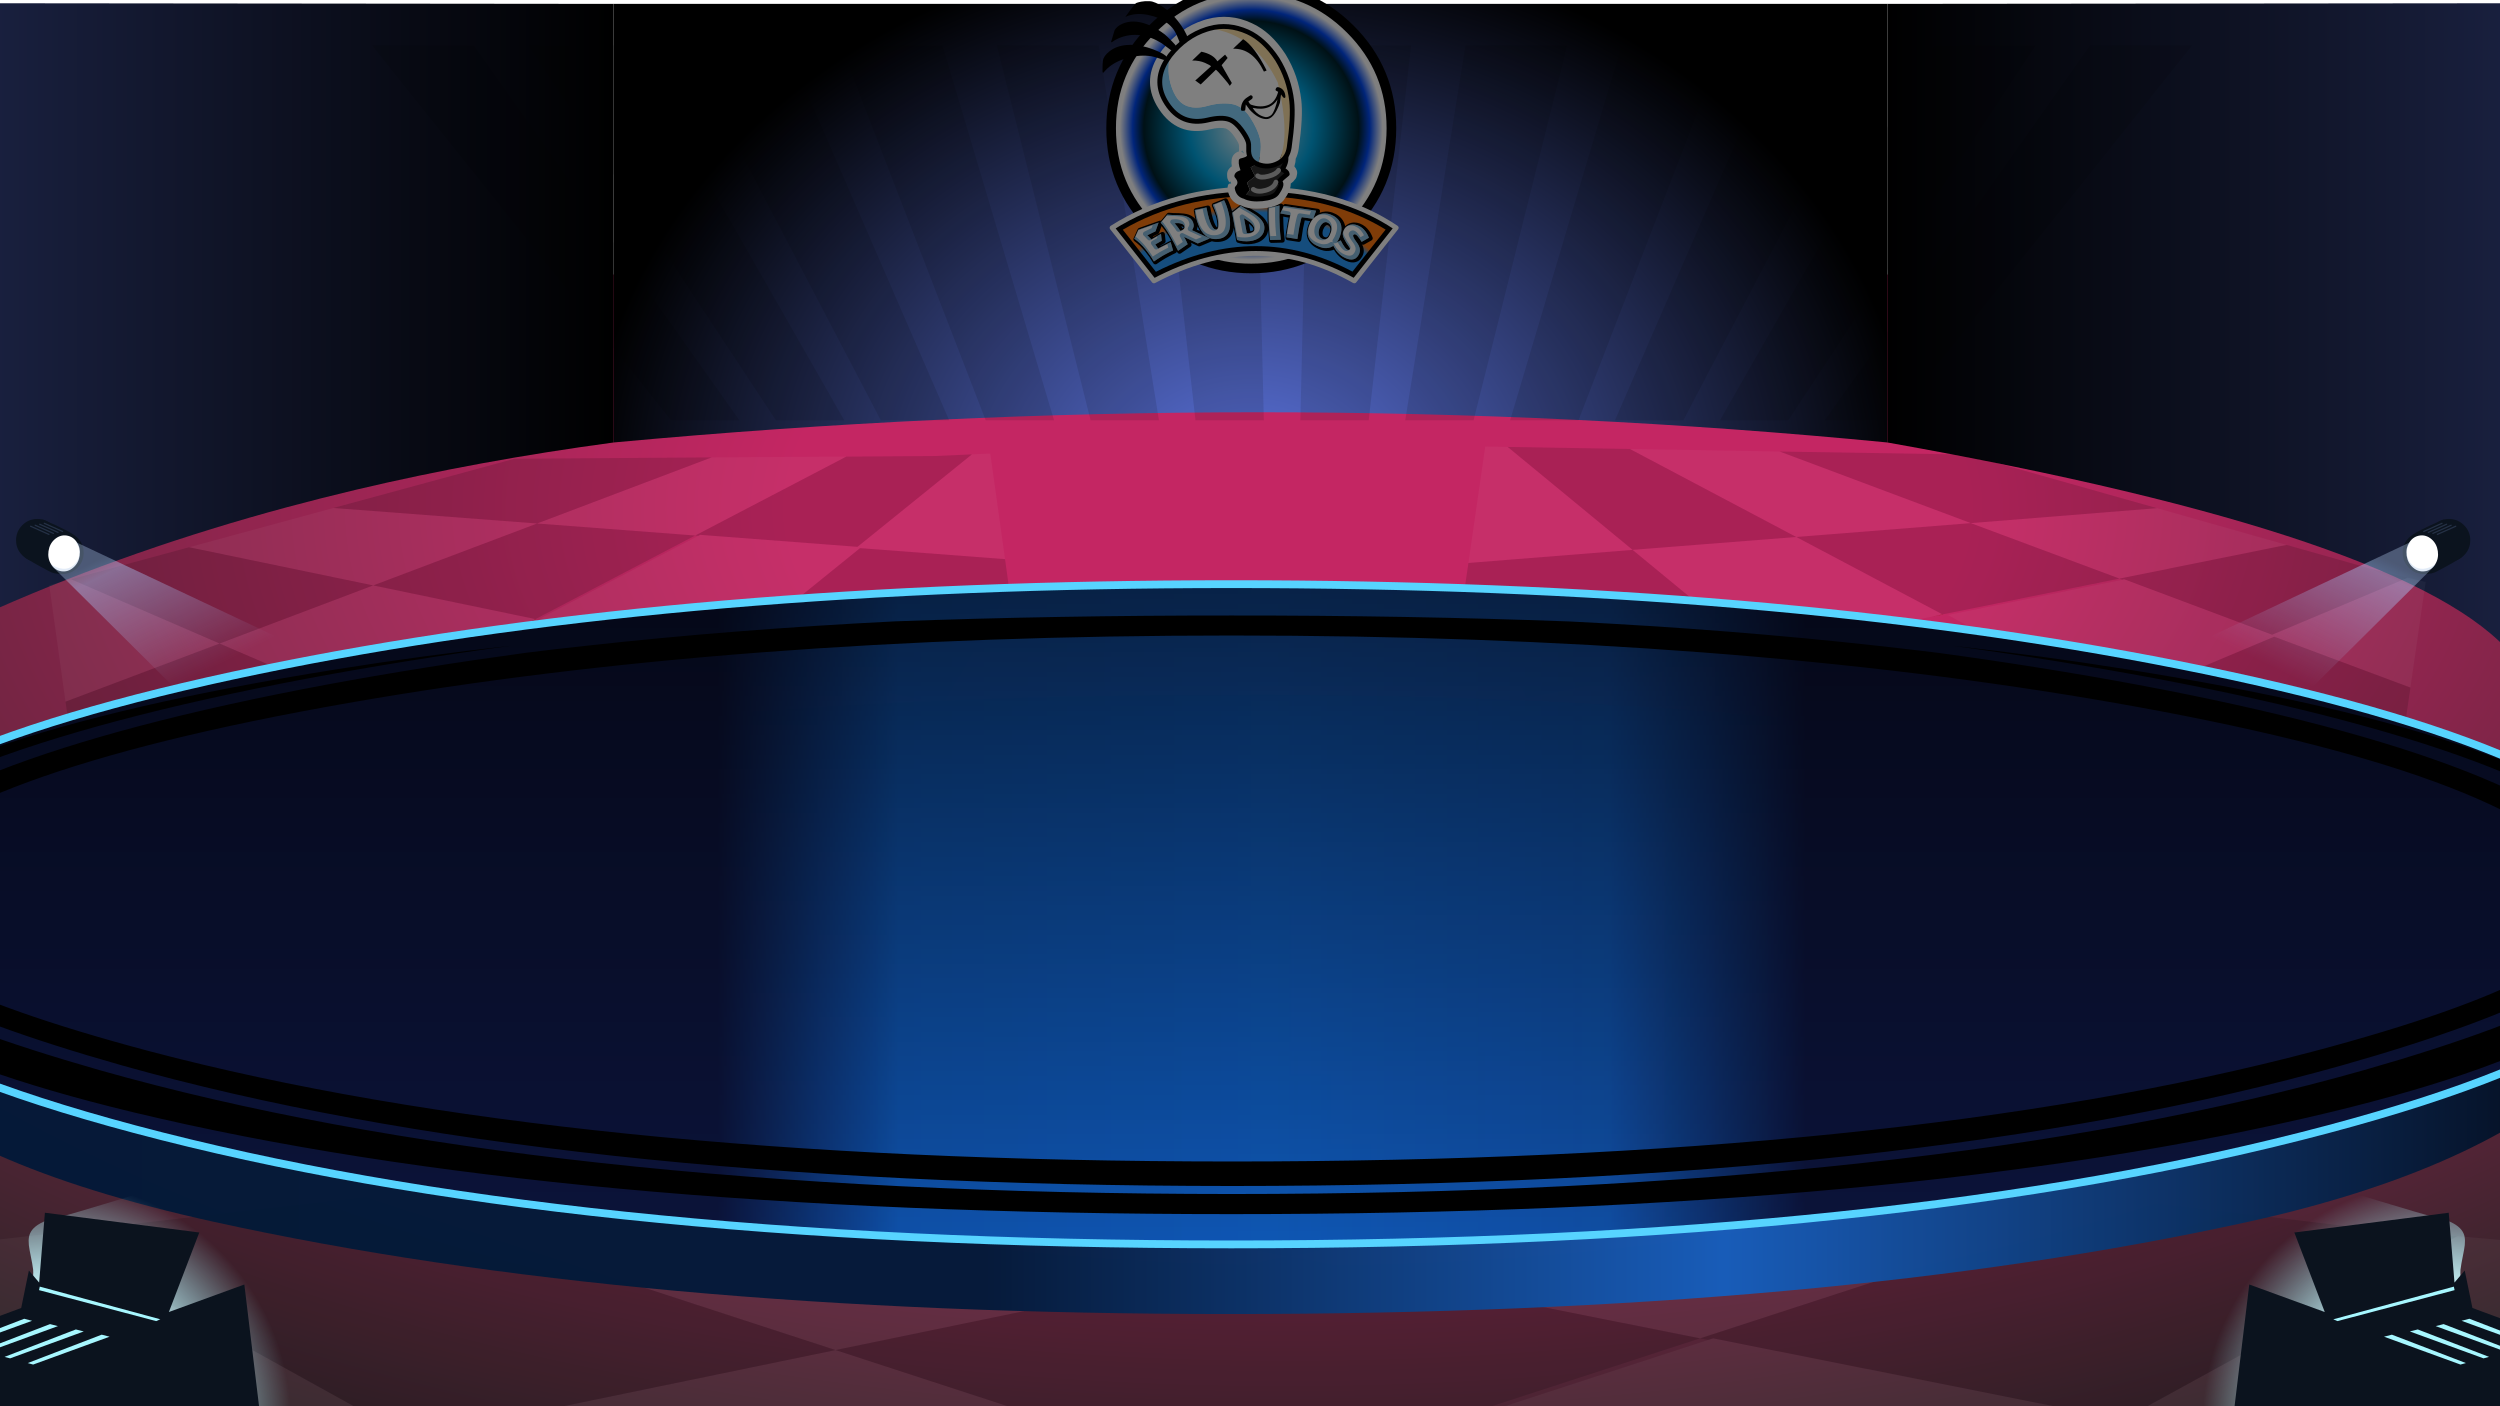
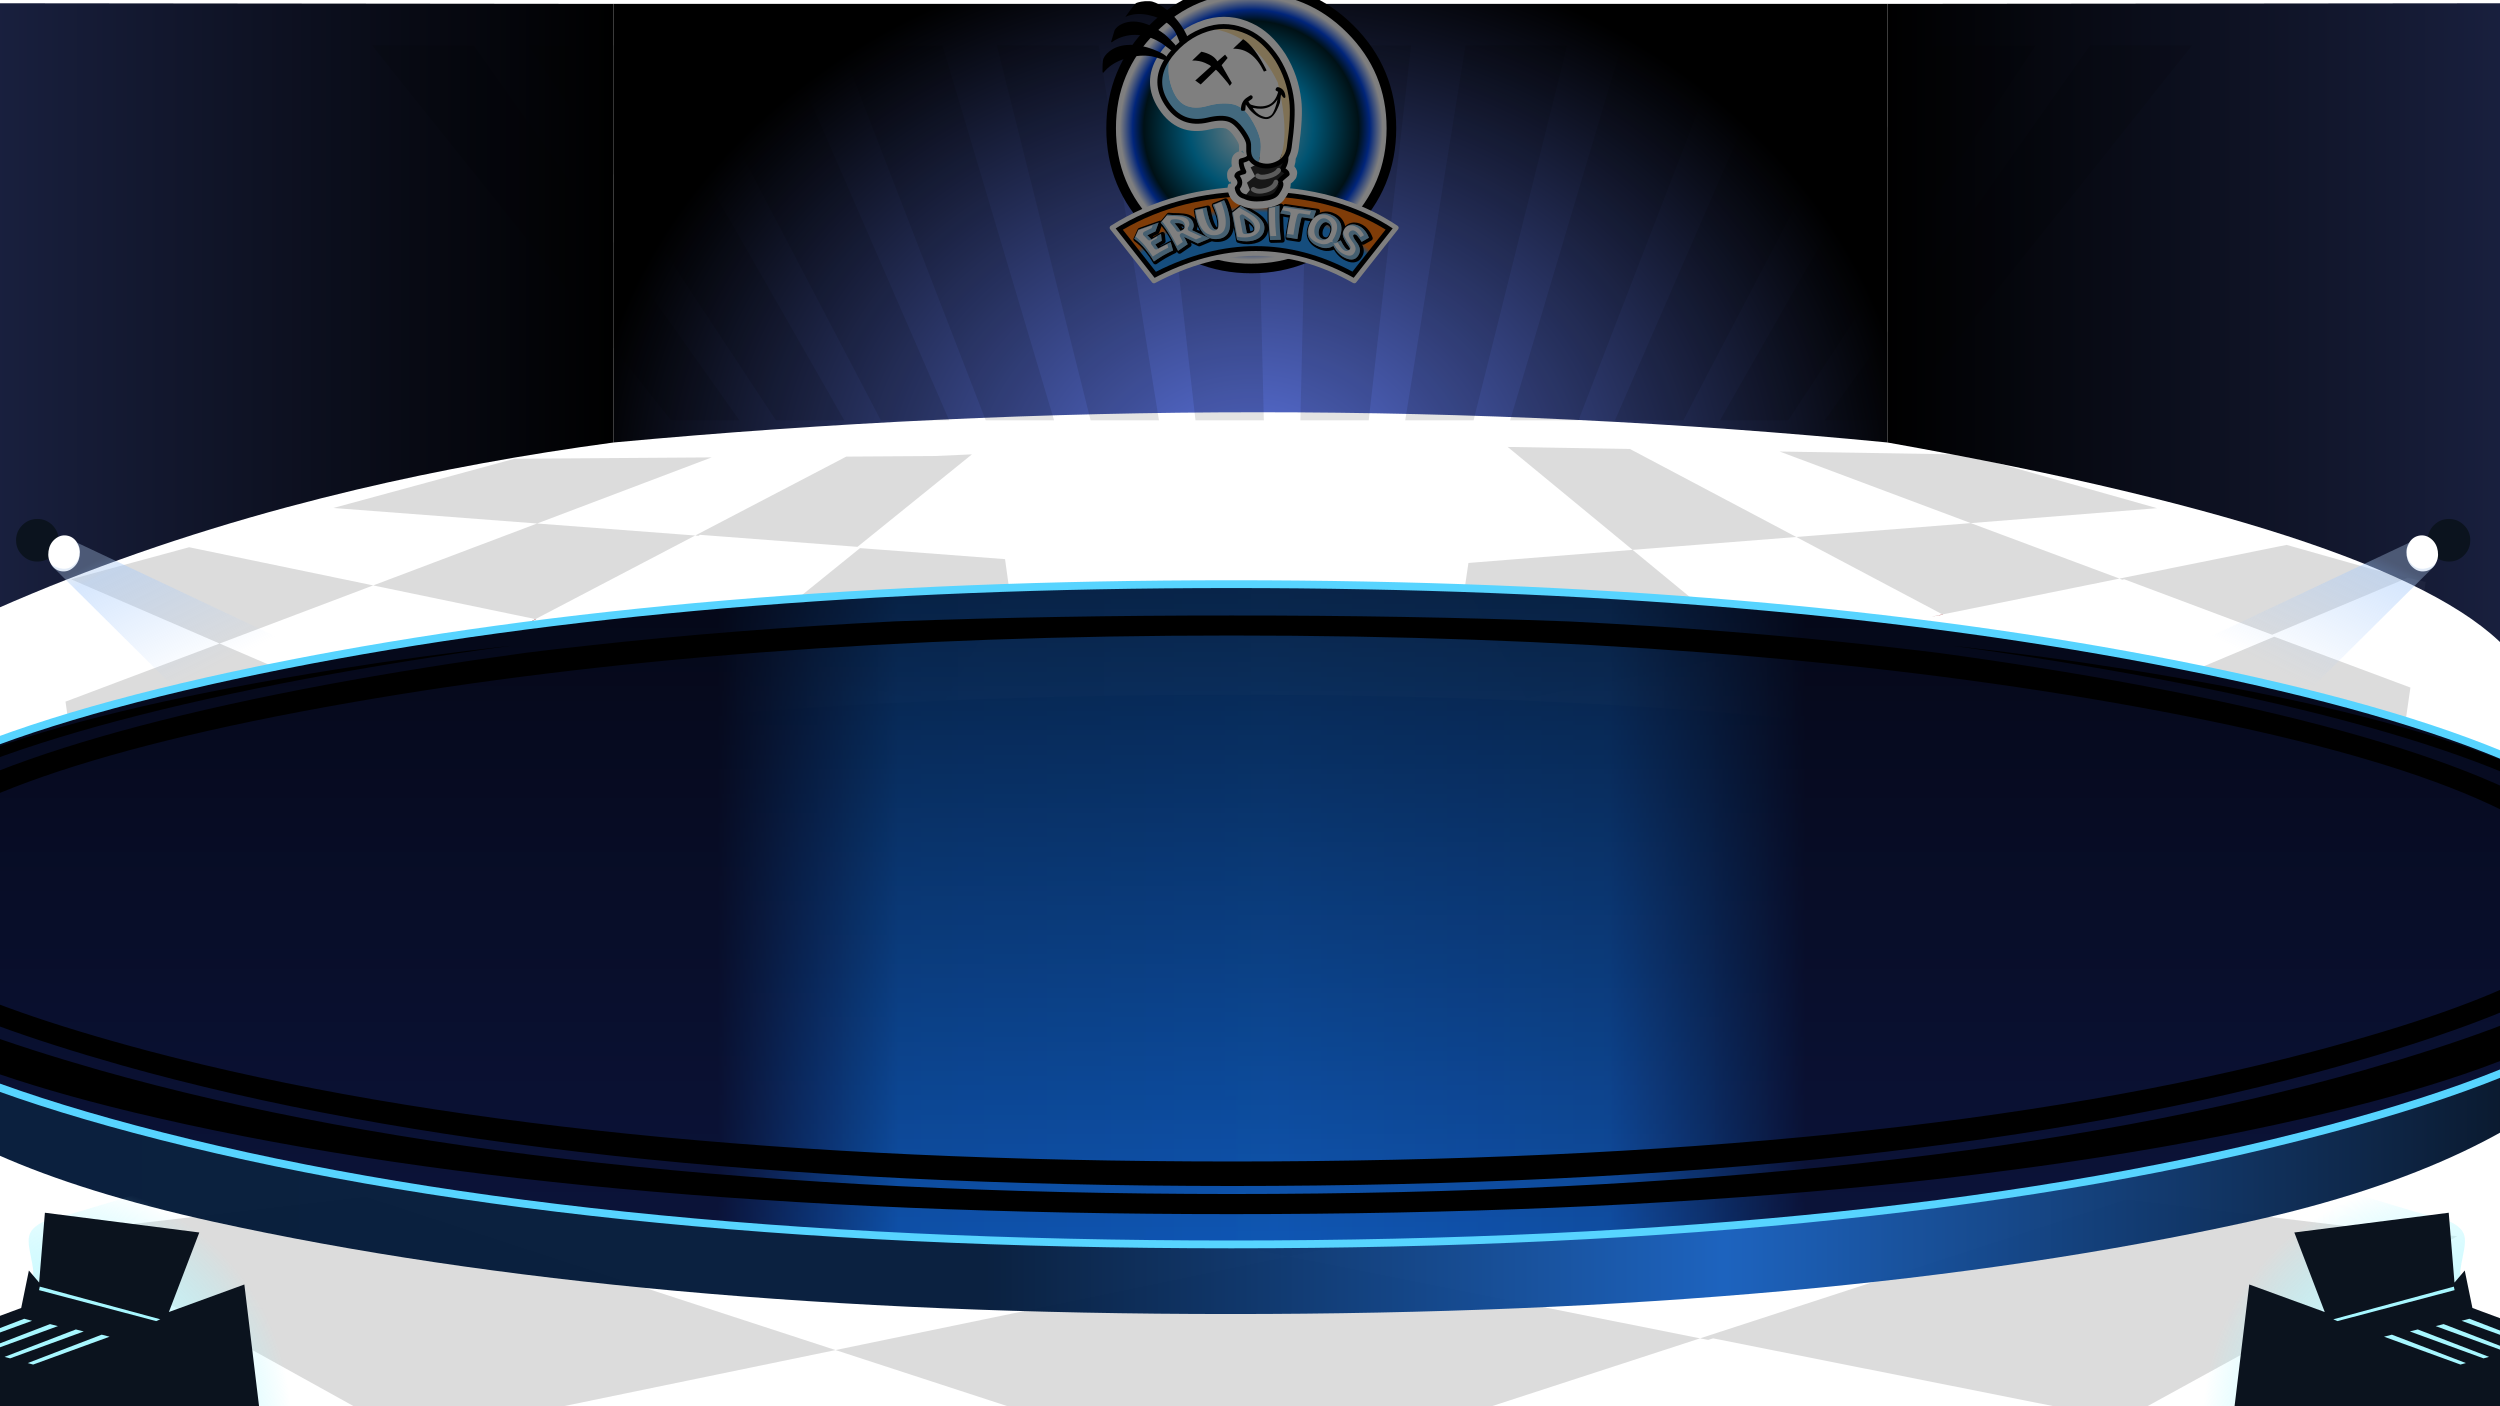
<svg xmlns="http://www.w3.org/2000/svg" xmlns:xlink="http://www.w3.org/1999/xlink" id="bgEruditos7" image-rendering="auto" baseProfile="basic" version="1.1" x="0px" y="0px" width="1920" height="1080">
  <defs>
    <g id="mcFocoOver2" overflow="visible">
      <path fill="url(#Gradient_12)" stroke="none" d="M61.55 -20.25Q11.85 -5 7.45 -4.3 1.4 -1.95 -.15 1.8 -1.3 4.5 -.3 9.55 1.25 17.25 1.35 18.7 1.7 24.4 -.95 29 41.19 59.36 107.45 112.6 236.08 92.15 233 89.2 229.95 86.24 229.95 49.95 229.95 13.7 193.3 -11.95 156.70 -37.59 118.2 -29.15 106.78 -26.64 100.15 -54.75 87.09 -42.97 99.15 -38.75 111.25 -34.51 61.55 -20.25Z" />
      <path fill="#0B131E" stroke="none" d="M64.9 38.5L79.15 1.25 6.85 -8 4.15 24.7 -.65 19.05 -4.25 36.6 -59.1 56.95 -61.75 80.45 111.25 116.65 100.25 25.6 64.9 38.5Z" />
      <path fill="#A7F7FF" stroke="none" d="M58.95 42.75L60.9 41.9 4.45 26.6 4.1 28.25 58.95 42.75Z" />
      <g id="mcLightEffect" transform="translate(-32.7 41.65)" filter="url(#filter3)">
        <path fill="#A7F7FF" stroke="none" d="M33.55 .95L29.85 0 0 11.5Q1.2 11.95 2.3 12.35L33.55 .95M45.65 3.45L41.95 2.5 9.85 14.85Q11.05 15.2 12.4 15.6L45.65 3.45M57.75 5.95L54.05 5 20.65 17.85Q22 18.2 23.25 18.55L57.75 5.95M69.85 8.4L66.15 7.45 31.5 20.75Q33.1 21.2 34.05 21.45L69.85 8.4Z" fill-opacity="1" />
      </g>
    </g>
    <g id="mcFoco2" overflow="visible">
      <path fill="#0B131E" stroke="none" d="M-29.65 -13.85Q-34.65 -8.85 -34.65 -1.8 -34.65 5.25 -29.65 10.25 -24.65 15.25 -17.6 15.25 -10.55 15.25 -5.55 10.25 -.55 5.25 -.55 -1.8 -.55 -8.85 -5.55 -13.85 -10.55 -18.85 -17.6 -18.85 -24.65 -18.85 -29.65 -13.85Z" />
-       <path fill="#0B131E" stroke="none" d="M-13.85 -18.6Q-4.65 -8.85 -9.65 -3.85 -14.65 1.15 -14.65 8.2 -14.65 14.20 -27.85 11.7 -23.08 15.17 -8.65 22.75 -4.65 25.25 2.4 25.25 9.45 25.25 14.45 20.25 19.45 15.25 19.45 8.2 19.45 1.15 14.45 -3.85 9.45 -8.85 -13.85 -18.6Z" />
      <path fill="#FFF" stroke="none" d="M14.05 -.1Q11.05 -4.8 5.7 -5.6 .65 -6.3 -3.65 -2.65 -7.85 1 -8.7 6.9 -9.55 12.8 -6.55 17.5 -3.5 22.3 1.55 23 6.9 23.8 11.15 20.05 15.4 16.4 16.25 10.5 17.1 4.6 14.05 -.1Z" />
-       <path id="Layer5_0_1_STROKES" stroke="#243045" stroke-width="1" stroke-linejoin="round" stroke-linecap="round" fill="none" d="M-1.1 -8.1L-15.7 -14.6M-4.75 -7.3L-19.35 -13.8M-8.35 -6.5L-23 -13M2.55 -8.85L-12.05 -15.35" />
      <path fill="url(#Gradient_11)" stroke="none" d="M16 9.55Q15.35 14.6 11.6 17.95 7.6 21.45 2.45 20.95 -2.26 20.50 -6.95 17.2L-5.15 19.65 139.05 162.8 245 109.05 13.15 -.35Q16.7 4.15 16 9.55Z" />
    </g>
    <g id="mcFocoAN" overflow="visible">
      <path fill="#2D4B74" stroke="none" d="M13 21.65L14 .4 -.15 5.3 .6 19 13 21.65Z" />
      <path fill="#0B131E" stroke="none" d="M42.75 -2.35L14.6 -10.7 12.9 1.5 4.45 -6.4 5.45 28.55 14.15 20.25 10.3 33.6 43.75 26.25 37.25 19.5 45.65 23.35 47.25 2.45 37.85 5.1 42.75 -2.35Z" />
      <path fill="#FFF" stroke="none" d="M37.6 19.65L37.6 5.8 12.65 2.65 12.65 21.95 37.6 19.65Z" />
      <path fill="url(#Gradient_1)" stroke="none" d="M37.65 5.65L37.55 19.45 25.35 20.6 12.7 21.75 73.55 168.8 118.8 145.85 179.5 115.05 37.65 5.65Z" />
    </g>
    <linearGradient id="Gradient_1" gradientUnits="userSpaceOnUse" x1="13.41" y1="40.5" x2="65.88" y2="146.5" spreadMethod="pad">
      <stop offset="0%" stop-color="#AFC8E9" stop-opacity=".36" />
      <stop offset="10.98%" stop-color="#A6CAFB" stop-opacity=".45" />
      <stop offset="100%" stop-color="#A6CAFB" stop-opacity="0" />
    </linearGradient>
    <radialGradient id="Gradient_2" gradientUnits="userSpaceOnUse" cx="0" cy="0" r="340" fx="0" fy="0" gradientTransform="translate(645.75 222.85)" spreadMethod="pad">
      <stop offset="0%" stop-color="#5C74E0" />
      <stop offset="100%" stop-color="#000" />
    </radialGradient>
    <linearGradient id="Gradient_3" gradientUnits="userSpaceOnUse" x1="319.62" y1="162.3" x2="-.02" y2="162.3" spreadMethod="pad">
      <stop offset="0%" stop-color="#000" />
      <stop offset="100%" stop-color="#19203F" />
    </linearGradient>
    <linearGradient id="Gradient_4" gradientUnits="userSpaceOnUse" x1="971.80" y1="162.2" x2="1292" y2="162.2" spreadMethod="pad">
      <stop offset="0%" stop-color="#000" />
      <stop offset="100%" stop-color="#19203F" />
    </linearGradient>
    <radialGradient id="Gradient_5" gradientUnits="userSpaceOnUse" cx="0" cy="0" r="146.65" fx="0" fy="0" gradientTransform="translate(145.45 145.45)" spreadMethod="pad">
      <stop offset="0%" stop-color="#7F7F7F" stop-opacity="1" />
      <stop offset="43.92%" stop-color="#005371" stop-opacity="1" />
      <stop offset="76.07%" stop-color="#001116" stop-opacity="1" />
      <stop offset="83.92%" stop-color="#01257A" stop-opacity="1" />
      <stop offset="92.94%" stop-color="#7F7F7F" stop-opacity="1" />
    </radialGradient>
    <radialGradient id="Gradient_6" gradientUnits="userSpaceOnUse" cx="0" cy="0" r="205.80" fx="0" fy="0" gradientTransform="matrix(1 -.00 .00 1 172.55 171.25)" spreadMethod="pad">
      <stop offset="86.27%" stop-color="#154D7D" stop-opacity="1" />
      <stop offset="89.41%" stop-color="#7F3C08" stop-opacity="1" />
    </radialGradient>
    <radialGradient id="Gradient_7" gradientUnits="userSpaceOnUse" cx="0" cy="0" r="578.30" fx=".01" fy="47.62" gradientTransform="matrix(.00 1 1.96 -.00 651.65 -202)" spreadMethod="pad">
      <stop offset="26.66%" stop-color="#C42663" />
      <stop offset="98.43%" stop-color="#232323" />
    </radialGradient>
    <linearGradient id="Gradient_8" gradientUnits="userSpaceOnUse" x1="37.54" y1="201" x2="1452.75" y2="201" spreadMethod="pad">
      <stop offset="0%" stop-color="#031937" stop-opacity=".97" />
      <stop offset="41.17%" stop-color="#031A3A" stop-opacity=".97" />
      <stop offset="67.84%" stop-color="#165EBC" stop-opacity=".97" />
      <stop offset="100%" stop-color="#000814" stop-opacity=".97" />
    </linearGradient>
    <linearGradient id="Gradient_9" gradientUnits="userSpaceOnUse" x1="395.05" y1="162.5" x2="1091.35" y2="162.5" spreadMethod="pad">
      <stop offset="12.54%" stop-color="#0D1642" />
      <stop offset="25.88%" stop-color="#105CC2" stop-opacity=".98" />
      <stop offset="53.33%" stop-color="#1163CE" stop-opacity=".97" />
      <stop offset="78.03%" stop-color="#1158B9" stop-opacity=".97" />
      <stop offset="92.54%" stop-color="#0D1642" />
    </linearGradient>
    <linearGradient id="Gradient_10" gradientUnits="userSpaceOnUse" x1="751.35" y1="-255.50" x2="751.35" y2="379.70" spreadMethod="pad">
      <stop offset="0%" stop-color="#000" />
      <stop offset="100%" stop-color="#000" stop-opacity="0" />
    </linearGradient>
    <linearGradient id="Gradient_11" gradientUnits="userSpaceOnUse" x1="-11.08" y1="34.5" x2="41.38" y2="140.5" spreadMethod="pad">
      <stop offset="0%" stop-color="#AFC8E9" stop-opacity=".36" />
      <stop offset="10.98%" stop-color="#A6CAFB" stop-opacity=".45" />
      <stop offset="100%" stop-color="#A6CAFB" stop-opacity="0" />
    </linearGradient>
    <radialGradient id="Gradient_12" gradientUnits="userSpaceOnUse" cx="0" cy="0" r="126.15" fx="0" fy="0" gradientTransform="translate(9.25 89.75)" spreadMethod="pad">
      <stop offset="48.62%" stop-color="#CDFAFF" />
      <stop offset="89.41%" stop-color="#A7F7FF" stop-opacity="0" />
    </radialGradient>
    <filter id="filter3" filterUnits="objectBoundingBox" width="203.08%" height="435.66%" x="-51.54%" y="-167.83%">
      <feFlood flood-color="#A7F7FF" flood-opacity="1" />
      <feComposite in2="SourceAlpha" operator="in" />
      <feGaussianBlur stdDeviation="4.5 4.5" result="glow0_feGaussianBlur" />
      <feComponentTransfer result="glow0_feComponentTransfer">
        <feFuncA type="linear" slope="1.49" intercept="0" />
      </feComponentTransfer>
      <feMerge>
        <feMergeNode />
        <feMergeNode in="SourceGraphic" />
      </feMerge>
    </filter>
  </defs>
  <g id="000-EXPORT_mcBGEruditosSVG" overflow="visible">
    <g id="1-Juego_2-Escenario_Paredes_FondoOscuro" transform="matrix(1.5 0 0 1.5 -21.45 693.55)">
-       <path fill="url(#Gradient_7)" stroke="none" d="M1296.15 269.85L1296.15 -321.8 9.2 -321.8 9.15 269.85 1296.15 269.85Z" />
-     </g>
+       </g>
    <g id="1-Juego_2-Escenario_Paredes_fondoCOmbinado" transform="matrix(1.5 0 0 1.5 -9.7 99.6)">
      <g id="1-Juego_2-Escenario_Paredes_pared" transform="matrix(1 0 0 .83 1 0)">
        <path fill="url(#Gradient_2)" stroke="none" d="M971.8 -77.6L319.65 -77.6 319.65 192.95Q653.41 155.66 971.8 192.95L971.8 -77.6Z" />
        <path fill="url(#Gradient_3)" stroke="none" d="M319.65 -77.6L0 -78 4.05 295.35Q73.72 258.42 152.65 232.8 170.14 227.14 188.1 222 251.07 204.06 319.65 192.95L319.65 -77.6Z" />
        <path fill="url(#Gradient_4)" stroke="none" d="M1292 -78L971.8 -77.6 971.8 192.95Q1241.23 250.64 1292 324.45L1292 -78Z" />
      </g>
      <path fill="#000" fill-opacity=".11" stroke="none" d="M596.85 -43.15L618.55 148.8 653.55 148.8 648.95 -43.15 596.85 -43.15M329.05 -43.15L276.95 -43.15 403.75 148.8 438.75 148.8 329.05 -43.15M489 -43.15L436.9 -43.15 511.15 148.8 546.15 148.8 489 -43.15M569 -43.15L516.85 -43.15 564.85 148.8 599.85 148.8 569 -43.15M409.05 -43.15L356.95 -43.15 457.45 148.8 492.45 148.8 409.05 -43.15M249.1 -43.15L197 -43.15 350.05 148.8 385.05 148.8 249.1 -43.15M1128.8 -43.15L1076.6 -43.15 940.75 148.8 975.75 148.8 1128.8 -43.15M1048.8 -43.15L996.7 -43.15 887.05 148.8 922.05 148.8 1048.8 -43.15M968.85 -43.15L916.75 -43.15 833.35 148.8 868.35 148.8 968.85 -43.15M888.85 -43.15L836.75 -43.15 779.65 148.8 814.65 148.8 888.85 -43.15M808.9 -43.15L756.8 -43.15 725.95 148.8 760.95 148.8 808.9 -43.15M728.95 -43.15L676.8 -43.15 672.25 148.8 707.25 148.8 728.95 -43.15Z" />
    </g>
    <g id="1-Juego_2-Escenario_Suelo_Tarima" transform="matrix(1.5 0 0 1.5 -172.3 497.6)">
      <path fill="#000" fill-opacity=".14" stroke="none" d="M196.3 85.8L302.9 30.25 227.3 -2.25 148.4 27.5 150 38.7 151.15 39.9 196.3 85.8M631.55 -30.25L629.45 -45.45 555.2 -51.1 486.4 4.55 484.7 4.3 483.85 4.9 537.65 16.15Q541.1 16.9 544.35 17.55L597.75 28.95 631.55 -30.25M389 -14.75L470.8 -57.55 389.85 -63.7 305.95 -32 389 -14.75M479.25 -97.55L378.25 -96.85 285.55 -71.65 389.85 -63.7 479.25 -97.55M470.8 -57.55L472.4 -57.4 473.3 -57.9 553.9 -51.75 612.5 -99.1 593.35 -98.25 548.15 -97.95 470.8 -57.55M305.95 -32L211.7 -51.55 151.25 -35.15 227.3 -2.25 305.95 -32M985.3 353.5L774.65 311.55 542.65 359.5 754.6 428.65 985.3 353.5M774.65 311.55L1022.2 260.4 756.55 228.2 503.75 257.65 774.65 311.55M106.75 476.85L109.45 480.15 211.45 605.4 511.7 507.8 325.1 404.4 106.75 449.45 106.75 476.85M302.2 281.05L137.2 300.25 325.1 404.4 542.65 359.5 302.2 281.05M1397.8 472.8L1397.8 435.65 1204.7 397.2 1003.4 507.7 999.2 506.3 996.7 507.7 1134.1 552.75Q1142.55 555.45 1151.05 558.25L1287.3 603.45 1397.8 472.8M1373 301.2L1322.25 296.8 1203.55 282.45 985.3 353.5 989.45 354.3 992 353.5 1201.55 395.25 1373 301.2M1034.55 -56.8L1109.45 -17.15 1200.05 -35.5 1123.9 -63.9 1034.55 -56.8M1122.05 -99L1026.05 -100.55 1123.9 -63.9 1219.25 -71.55 1122.05 -99M886.8 -102.9L950.75 -50.2 1034.55 -56.8 949.4 -101.85 886.8 -102.9M865.05 -32.3L865.85 -30.85 896.45 25.8 1014.25 2.1 950.75 -50.2 866.7 -43.5 865.05 -32.3M1346.8 35.5L1349 20.3 1279.25 -5.75 1197.6 28.55 1196.2 27.75 1195.15 28.2 1243.75 53.95Q1246.7 55.5 1249.7 57.15L1297.85 82.9 1346.8 35.5M1347.65 -35.95L1329 -40.45 1285.6 -52.75 1200.05 -35.5 1201.45 -34.9 1202.45 -35.15 1278.2 -6.75 1347.65 -35.95Z" />
      <path fill="#FFF" fill-opacity=".04" stroke="none" d="M479.25 -97.55L389.85 -63.7 470.8 -57.55 548.15 -97.95 479.25 -97.55M391.5 -15.1L391.7 -15.05 391.95 -15.15 392.05 -15.2 397.85 -13.85Q398.8 -13.7 399.85 -13.45 401.15 -13.2 402.45 -12.9L484.7 4.3 486.4 4.55 555.2 -51.1 629.45 -45.45 621.9 -99.5 612.5 -99.1 553.9 -51.75 473.3 -57.9 472.4 -57.4 391.5 -15.1M305.95 -32L227.3 -2.25 302.9 30.25 383.9 -12.05 389 -14.75 305.95 -32M211.7 -51.55L305.95 -32 389.85 -63.7 285.55 -71.65 211.7 -51.55M141.1 -32.35L140.1 -32.05 148.4 27.5 227.3 -2.25 151.25 -35.15 141.1 -32.35M1203.55 282.45L1022.2 260.4 774.65 311.55 985.3 353.5 1203.55 282.45M503.75 257.65L302.2 281.05 542.65 359.5 774.65 311.55 503.75 257.65M325.1 404.4L511.7 507.8 740.1 433.55 754.6 428.65 542.65 359.5 325.1 404.4M109.45 303.45L106.75 303.75 106.75 449.45 325.1 404.4 137.2 300.25 109.45 303.45M1397.8 303.35L1373 301.2 1201.55 395.25 992 353.5 989.45 354.3 761.3 428.65 761.9 428.8 762.55 428.6 762.8 428.7 777.65 433.75Q780.1 434.55 782.6 435.4 785.9 436.45 789.2 437.55L999.2 506.3 1003.4 507.7 1204.7 397.2 1397.8 435.65 1397.8 303.35M1285.6 -52.75L1219.25 -71.55 1123.9 -63.9 1200.05 -35.5 1285.6 -52.75M1123.9 -63.9L1026.05 -100.55 949.4 -101.85 1034.55 -56.8 1123.9 -63.9M1103.8 -16L1109.45 -17.15 1034.55 -56.8 950.75 -50.2 1014.25 2.1 1103.8 -16M876.25 -103.1L875.3 -103.05 866.7 -43.5 950.75 -50.2 886.8 -102.9 876.25 -103.1M1356.8 -33.75L1347.65 -35.95 1278.2 -6.75 1202.45 -35.15 1201.45 -34.9 1112 -16.8 1112.2 -16.65 1112.5 -16.7 1112.55 -16.7 1117.75 -13.8Q1118.65 -13.4 1119.5 -12.9 1120.7 -12.25 1121.85 -11.65L1196.2 27.75 1197.6 28.55 1279.25 -5.75 1349 20.3 1356.8 -33.75Z" />
      <path fill="#931C1C" stroke="none" d="M389.3 -14.7L389 -14.75 383.9 -12.05 389.3 -14.7M754.6 428.65L740.1 433.55 755.2 428.8 754.6 428.65M1103.8 -16L1109.65 -17.05 1109.45 -17.15 1103.8 -16Z" />
      <path fill="url(#Gradient_8)" stroke="none" d="M1450.2 206.6L1463.45 151.3Q1423.2 104.65 1258.6 69.5 1045.4 23.9 745.9 24 446.5 23.9 233.05 69.5 202.05 76.1 152.55 84.85 101.65 93.8 84.25 97.4 51.05 104.3 32.45 111.6 10.4 120.05 1.55 131.35L16.95 159.4 24.25 164.05 20.5 165.95 47.35 214.9Q90.9 264.35 224.15 293.8 438.7 341.05 744.9 341.05 1051.2 341.05 1266.1 293.8 1393.9 265.55 1450.2 206.6Z" />
      <path fill="url(#Gradient_9)" stroke="none" d="M1306.9 246.4Q1514.2 191.2 1481.1 118.8 1450.7 52.4 1230 8.65 1021.45 -32.65 745.3 -32.65 469.25 -32.65 260.75 8.65 39.95 52.4 9.6 118.7 -23.55 191.15 183.8 246.4 405.2 305.4 745.3 305.4 1085.5 305.4 1306.9 246.4Z" />
      <path fill="url(#Gradient_10)" stroke="none" d="M1306.9 246.4Q1514.2 191.2 1481.1 118.8 1450.7 52.4 1230 8.65 1021.45 -32.65 745.3 -32.65 469.25 -32.65 260.75 8.65 39.95 52.4 9.6 118.7 -23.55 191.15 183.8 246.4 405.2 305.4 745.3 305.4 1085.5 305.4 1306.9 246.4Z" />
      <path fill="#000" stroke="none" d="M15 119.1Q15.7 117.8 16.5 116.55 57.05 56.3 272.1 15.7 322.6 6.25 376.7 -1.15 330.55 4 287.2 10.95 64.3 46.45 23.7 103.9L23.65 103.95Q17.85 111.55 15 119.1M1479.35 133.85Q1473.6 173.8 1325.3 216.15 1101.85 279.55 745.4 279.6 389.15 279.5 165.75 216.15 17.15 173.7 11.6 133.75 5.85 195.05 183.1 237.75 399.85 289.9 745.35 289.9 1091.05 289.9 1307.8 237.75 1484.7 195.1 1479.35 133.85M1474.5 116.6L1474.5 116.7Q1475.15 117.75 1475.75 118.75 1472.85 111.45 1467.35 104.1L1467.3 104.1Q1426.55 46.45 1203.75 10.95 1160.4 4 1114.25 -1.15 1168.35 6.25 1218.85 15.7 1433.8 56.4 1474.5 116.6M573.05 -13.6Q490.15 -9.45 414.5 -1.05 399.1 .6 384.1 2.5 331.05 9.7 281.5 18.9 70.75 58.4 31 116.95 30.15 118.15 29.55 119.4 28.1 123.25 27.35 127.05L27.35 127Q26.45 130.3 26.2 133.7 31.65 172.5 177.3 213.75 396.3 275.4 745.5 275.5 1094.85 275.45 1313.9 213.75 1459.3 172.6 1464.95 133.8 1464.65 130.35 1463.7 127L1463.65 126.9Q1462.95 122.95 1461.4 119.1 1460.8 118.1 1460.15 117.1L1460.15 117.05Q1420.3 58.45 1209.55 18.9 1160.1 9.7 1107.05 2.5 1091.95 .65 1076.6 -1.05 1001 -9.45 918.4 -13.55 835.5 -16.65 745.45 -16.6 655.65 -16.65 573.05 -13.6M1442.25 118Q1445.85 123.2 1446.95 127.95 1451.85 166.05 1299.65 206.5 1086.25 262.9 745.45 262.95 404.85 262.85 191.45 206.5 39.25 166.05 44.05 127.95L44.05 127.9Q45.5 122.6 48.85 117.85 87.65 64.2 293.15 28.2 489.95 -6.35 745.45 -6.35 1001.1 -6.35 1197.95 28.2 1403.4 64.2 1442.25 117.9L1442.25 118Z" />
      <path id="Layer9_0_1_STROKES" stroke="#57D4FF" stroke-width="4" stroke-linejoin="round" stroke-linecap="round" fill="none" d="M1481.1 118.8Q1514.2 191.2 1306.9 246.4 1085.5 305.4 745.3 305.4 405.2 305.4 183.8 246.4 -23.55 191.15 9.6 118.7 39.95 52.4 260.75 8.65 469.25 -32.65 745.3 -32.65 1021.45 -32.65 1230 8.65 1450.7 52.4 1481.1 118.8Z" />
    </g>
    <g id="3-Navegador_1-Juegos_0-Logos-Juegos_skinLogos_logosVectoriales_Eruditos_mcLogoEruditos" transform="matrix(.74 0 0 .74 820.65 -4.25)">
      <g id="3-Navegador_1-Juegos_0-Logos-Juegos_skinLogos_logosVectoriales_Eruditos_elements_logoEruditosmcCirculo2" transform="translate(44.2 -6.55)">
        <path fill="url(#Gradient_5)" stroke="none" d="M290.85 145.45Q290.88 85.20 248.3 42.6 205.69 -.00 145.4 0 85.15 -.00 42.55 42.6 -.03 85.20 -.05 145.45 -.03 205.74 42.55 248.35 85.15 290.93 145.4 290.9 205.69 290.93 248.3 248.35 290.88 205.74 290.85 145.45Z" />
        <path id="Layer36_0_1_STROKES" stroke="#000" stroke-width="10" stroke-linejoin="round" stroke-linecap="round" fill="none" d="M290.87 145.47Q290.88 205.74 248.3 248.35 205.69 290.93 145.42 290.92 85.15 290.93 42.55 248.35 -.03 205.74 -.02 145.47 -.03 85.20 42.55 42.6 85.15 -.00 145.42 0 205.69 -.00 248.3 42.6 290.88 85.20 290.87 145.47Z" stroke-opacity="1" />
      </g>
      <g id="3-Navegador_1-Juegos_0-Logos-Juegos_skinLogos_logosVectoriales_Eruditos_elements_logoEruditosRotulo" transform="translate(19.15 232.2)">
        <path fill="#000" stroke="none" d="M277.4 65.05L320.9 9.95Q260.61 -30.38 175.25 -30.45 89.93 -30.47 26 9.95L69.45 65.05Q176.88 8.04 277.4 65.05Z" fill-opacity="1" />
        <path id="Layer35_0_1_STROKES" stroke="#7F7F7F" stroke-width="5" stroke-linejoin="round" stroke-linecap="round" fill="none" d="M277.42 65.07Q176.88 8.04 69.47 65.07L26.02 9.95Q89.93 -30.47 175.27 -30.42 260.61 -30.38 320.92 9.95L277.42 65.07Z" stroke-opacity="1" />
        <path fill="url(#Gradient_6)" stroke="none" d="M275.5 55.45L309.9 11.8Q253.38 -22.88 175.25 -22.95 96.93 -22.96 37.15 11.95L71.5 55.6Q176.70 2.46 275.5 55.45Z" />
        <path fill="#000" stroke="none" d="M85.25 -5.65Q84.6 -5.75 84 -5.5 83.4 -5.3 83 -4.8L76.7 2.7Q75.85 2.4 75 2.7L54 10.15Q53.5 10.3 53.1 10.65 52.75 11 52.55 11.5L48.35 20.75Q47.95 21.55 48.2 22.4 48.4 23.25 49.15 23.8 55.2 28.2 60.1 34.15L60.15 34.15Q65.05 40.2 68.8 46.65 69.15 47.25 69.75 47.6 70.35 47.95 71.05 47.9 71.75 47.9 72.35 47.5 74.25 46.2 76 45L75.9 45.05Q77.4 44.1 78.9 43.15L78.95 43.15Q80.35 42.2 81.25 41.7 83.1 40.6 85 39.65L85.05 39.6Q86.95 38.6 88.45 37.85L91.9 36.2Q92.7 35.8 93.1 35 93.2 34.75 93.25 34.5 93.5 35.05 93.8 35.55 94.1 36.2 94.75 36.55 95.4 36.9 96.1 36.9 96.8 36.85 97.45 36.45L107.45 29.55Q108.15 29.05 108.4 28.25 108.65 27.4 108.35 26.6 108.1 25.95 107.8 25.4L115.4 29Q115.85 29.25 116.4 29.25 116.9 29.25 117.45 29.05L129.6 23.95Q129.7 24 129.75 24L129.8 24Q133.55 25.1 138.45 24.45 143.35 23.7 146.35 21.35L146.3 21.35Q149.4 19.05 150.85 15.5L150.9 15.45Q151.95 12.95 152.35 9.95L154.8 23.5Q154.9 24.15 155.35 24.65 155.75 25.15 156.35 25.4 157.65 25.9 159.4 26.25L159.35 26.25Q160.75 26.55 162.8 26.8 164.65 27 167.15 27 170.5 27 174.05 26.2 177.8 25.35 180.85 23.45L180.85 23.4Q183.95 21.4 186 18.25L186.05 18.25Q187.65 15.7 188 12.3 188.4 18.1 189.05 23.45 189.1 24.4 189.85 25.05 190.6 25.65 191.6 25.65L202.8 25.35Q203.5 25.35 204.1 24.95 204.7 24.55 205 23.9 205.25 23.2 205.2 22.5 204.8 19.65 204.55 16.7L204.55 16.65Q204.25 13.6 204.05 10.65 203.9 7.65 203.8 4.75 203.75 1.8 203.65 -.8 203.65 -1.2 203.65 -1.65L209.4 -.6Q208.85 2 208.3 4.7L208.3 4.75Q207.65 8.15 207 12.25 206.25 16.35 206 20.2 205.95 21.15 206.55 21.9 207.15 22.65 208.15 22.85L219.5 24.6Q220.5 24.75 221.35 24.1 222.2 23.5 222.35 22.45 223 17.8 223.75 13.55 223.7 13.45 223.75 13.45 223.95 11.65 224.35 9.8 224.75 7.95 225.15 6.15 225.15 6.05 225.2 6 225.45 4.35 225.85 2.9 225.95 2.55 226.05 2.25L231.65 3.1Q230.45 5.05 229.6 7.45 226.3 16.4 229.85 22.9 233.1 29.35 242.4 32.75 244.05 33.35 246 33.75L246.05 33.75Q248.1 34.15 250.35 34L250.4 34Q252.65 33.85 254.8 33.2 255.5 32.95 256.2 32.65 257.05 34.1 258.25 35.75L258.3 35.8Q259.7 37.65 261.6 39.45L261.65 39.5Q263.55 41.35 266.05 42.85 268.75 44.35 271.35 45.2 274.2 46.1 276.7 45.9 279.35 45.7 281.65 44.3 281.65 44.25 281.75 44.2 283.9 42.75 285.5 39.95 285.5 39.9 285.55 39.9 287.85 35.9 287.05 31.8L287.1 31.85Q286.75 29.65 285.55 27.35 285.7 27.4 285.85 27.45 286.85 27.75 287.75 27.25L295.3 23Q296.05 22.55 296.4 21.7 296.7 20.8 296.4 20 295.5 17.5 294.15 15.15L294.15 15.1Q292.9 13.1 291.05 11L291.05 10.95Q289.05 8.65 286.2 7 283.1 5.2 280.15 4.7 277.05 4.15 274.45 4.8L274.45 4.75Q271.75 5.35 269.8 6.8L269.75 6.85Q268.7 7.55 267.9 8.45 267.8 7.75 267.65 7.15 267.65 7.1 267.65 7.05 266.9 4.3 265.5 2.25 265.5 2.2 265.45 2.2 264.15 .15 262.4 -1.4L262.35 -1.4Q260.65 -2.95 258.75 -4L258.7 -4.05Q256.8 -5.05 255 -5.7L255.05 -5.7Q251.1 -7.15 247.2 -6.9 244.15 -6.7 241.35 -5.6L241.65 -6.45Q241.9 -7.15 241.75 -7.9 241.55 -8.65 241 -9.15 240.4 -9.65 239.7 -9.75L206.15 -14.7Q205.3 -14.85 204.6 -14.45 203.95 -14.1 203.6 -13.5 203.5 -13.75 203.35 -14 202.95 -14.65 202.25 -14.95 201.5 -15.25 200.75 -15.1L189.5 -12.8Q188.65 -12.65 188.1 -11.95 187.55 -11.3 187.5 -10.45 187.4 -7.6 187.4 -4.6L187.4 -4.55Q187.35 -1.5 187.45 1.4 187.5 4.15 187.65 6.75 187.2 5.2 186.45 3.8L186.45 3.85Q185 1.05 182.55 -1.35L182.5 -1.35Q180.15 -3.55 177.35 -5.45L177.3 -5.5Q174.55 -7.3 171.8 -8.85 169.05 -10.45 166.55 -11.8 164.15 -13.1 162.5 -14.25 161.8 -14.75 161 -14.75 160.15 -14.7 159.5 -14.2L150.55 -7.05 150.55 -7Q150.5 -7.15 150.45 -7.25L150.5 -7.2Q149.55 -10.8 148.5 -13.55 147.35 -16.7 146.05 -19.25 145.6 -20.15 144.7 -20.5 143.8 -20.85 142.9 -20.45L131.1 -15.7Q130.45 -15.45 130 -14.9 129.6 -14.35 129.55 -13.65 129.45 -13 129.75 -12.35 130.85 -9.9 131.95 -7.25 132.8 -5.1 133.7 -2.35 134.5 .3 134.9 2.95 135.45 7.05 135.2 9.25L135.2 9.3Q135.15 9.6 135.2 9.75 135.1 9.65 134.95 9.55 134.15 8.9 133.2 7.15 131.95 4.85 130.65 .65L130.65 .6Q129.25 -3.85 128 -11.05 127.85 -11.75 127.4 -12.25 126.95 -12.8 126.3 -13 125.65 -13.25 125 -13.1L112.8 -10.45Q111.8 -10.25 111.25 -9.4 110.7 -8.6 110.85 -7.6 111.4 -3.95 112.2 -.1 112.35 .5 112.5 1.15 111.7 0 110.65 -.9 108.5 -2.7 105.85 -3.6L105.9 -3.6Q103.4 -4.5 100.5 -4.8 97.75 -5.15 95 -5.25 92.3 -5.4 89.7 -5.35 89.65 -5.35 89.6 -5.35 87.2 -5.4 85.25 -5.65M244.9 12.25Q245.5 10.65 246.25 9.45 246.9 8.45 247.7 7.8 248.25 7.3 248.85 7.15 248.9 7.1 248.95 7.1 249.3 7 249.6 7.1L249.55 7.1Q250.75 7.55 251.5 8.35L251.5 8.3Q252.15 9.05 252.4 10L252.4 10.05Q252.7 11.05 252.6 12.25 252.5 13.5 252 14.8L252 14.85Q251.51 16.19 250.9 17.5 250.87 17.54 250.85 17.6 250.34 18.54 249.75 19.15 249.15 19.65 248.45 19.8 248.4 19.8 248.35 19.85 247.65 19.95 246.7 19.6 245.75 19.25 245.25 18.6 244.65 17.65 244.5 16.6 244.3 15.45 244.5 14.3 244.5 14.25 244.5 14.2 244.65 12.95 244.9 12.25M169.55 7Q170.95 8.15 171.95 9.55 172.65 10.6 172.65 11.75 172.65 12.25 172.45 12.5 171.65 13.1 170.75 13.3 170.1 13.4 169.45 13.5L168 5.8Q168.8 6.35 169.6 7L169.55 7M114.6 9.85Q114.75 9.1 114.8 8.35 115.75 10.9 117.1 13.25L114 11.8Q114.35 10.85 114.6 9.85M99.3 10.55Q99.05 10.15 98.8 9.75 98.75 9.75 98.75 9.7 98.2 9 97.75 8.35 98.5 8.55 99.3 8.85 99.9 9.05 100.1 9.65L100.15 9.7Q100.15 9.8 100.2 9.85 100.1 9.95 100 10.05 99.9 10.1 99.8 10.25 99.6 10.4 99.3 10.55M85.25 19.7Q86.25 21.35 87.25 23.1L76.15 28.75Q76.05 28.65 76 28.55L80.3 26.1Q80.95 25.7 81.3 25.05 81.6 24.4 81.55 23.65L80.8 16.5Q80.7 15.65 80.1 15 79.5 14.4 78.65 14.3 77.8 14.15 77.05 14.6L68.8 19.4Q68.6 19.15 68.4 18.95L73.7 16.35Q74.6 15.9 74.95 14.95L77.35 8.2Q79.05 10.15 80.75 12.6 83.05 15.85 85.25 19.65L85.25 19.7Z" fill-opacity="1" />
        <path fill="#7F7F7F" stroke="none" d="M85.85 35.1L89.3 33.45 86.85 24.8 73.8 31.45Q73 30.25 72.25 29.2 71.55 28.2 70.85 27.25L77.55 23.4 76.8 16.25 66.8 22.05Q64.75 19.75 63.65 18.7 63.05 18.15 62.55 17.75L71.1 13.6 74.3 4.55 53.3 12 49.1 21.25Q55.45 25.85 60.55 32.05 65.6 38.25 69.45 44.9 71.35 43.65 73.05 42.45 74.55 41.5 76.05 40.55 77.55 39.55 78.5 39 80.4 37.9 82.35 36.9 84.3 35.85 85.85 35.1M237.8 -7.8L204.25 -12.75 200.6 -4.95 210.9 -3.1Q210.05 .7 209.25 4.7 208.6 8.1 207.95 12.15 207.25 16.15 207 19.85L218.35 21.6Q219 16.9 219.75 12.6 220 10.75 220.4 8.8 220.8 6.9 221.2 5.1 221.5 3.3 221.95 1.7 222.4 .15 222.8 -1.05L234.55 .65Q234.36 .85 234.2 1.05 231.9 3.85 230.45 7.8 227.6 15.6 230.55 21.25 233.5 26.9 241.75 29.9 243.25 30.45 245 30.8 246.8 31.15 248.7 31 250.65 30.9 252.5 30.3 254.14 29.75 255.65 28.6 256.08 29.41 256.55 30.3 257.45 31.95 258.75 33.75 260.1 35.5 261.85 37.15 263.55 38.85 265.8 40.15 268.25 41.55 270.6 42.3 272.95 43.05 275 42.9 277.05 42.75 278.8 41.65 280.55 40.45 281.85 38.15 283.7 35 283.1 31.75 282.55 28.45 279.75 24.85 277.7 22.1 276.8 20.25 275.8 18.45 276.35 17.45 276.65 17 277.4 16.75 278.2 16.55 279.2 17.15 280.15 17.7 281.15 18.95 282.2 20.2 283.05 21.45 284.05 22.9 285 24.55L292.55 20.3Q291.75 18.05 290.5 15.9 289.35 14.05 287.65 12.1 285.95 10.1 283.45 8.65 280.75 7.1 278.2 6.65 275.65 6.2 273.5 6.7 271.3 7.2 269.7 8.35 268.05 9.5 267.15 11.05 266.45 12.35 265.95 13.5 265.5 14.7 265.45 15.95 265.35 17.15 265.75 18.55 266.05 19.95 267 21.7 268.1 24 269.25 25.75 270.4 27.4 271.3 28.7 272.25 30 272.65 30.85 273.15 31.7 272.85 32.2 272.55 32.65 271.75 32.95 271 33.15 270.05 32.6 268.8 31.85 267.6 30.25 266.4 28.7 265.45 27.05 264.3 25.15 263.3 23L259.2 25.1Q259.46 24.78 259.7 24.45 261.3 22.15 262.55 18.7 263.8 15.25 264.05 12.35 264.2 9.5 263.7 7.15 263.1 4.85 261.9 3.1 260.75 1.3 259.2 -.05 257.7 -1.4 256 -2.35 254.3 -3.25 252.65 -3.85 249.25 -5.1 245.85 -4.9 242.5 -4.7 239.5 -3.25 237.00 -1.91 234.9 .3L237.8 -7.8M253.3 8.8Q253.75 10.25 253.6 11.95 253.45 13.55 252.85 15.15 252.3 16.7 251.6 18.15 250.85 19.6 249.9 20.5 248.85 21.45 247.5 21.75 246.2 22.1 244.35 21.45 242.55 20.8 241.65 19.45 240.75 18.05 240.5 16.5 240.25 14.95 240.5 13.4 240.7 11.8 241.05 10.85 241.75 9 242.65 7.6 243.55 6.2 244.6 5.35 245.7 4.45 246.8 4.2 247.9 3.9 248.9 4.25 250.75 4.95 251.85 6.15 252.9 7.35 253.3 8.8M188.5 -10.85Q188.4 -8.05 188.4 -5.05 188.35 -2.05 188.45 .8 188.5 3.7 188.65 6.45 188.8 9.2 189 11.6 189.4 17.35 190 22.65L201.2 22.35Q200.8 19.45 200.55 16.4 200.25 13.3 200.05 10.3 199.9 7.25 199.8 4.3 199.75 1.4 199.65 -1.2 199.55 -7.3 199.75 -13.15L188.5 -10.85M159.55 -12.75L150.6 -5.6 155.75 22.55Q156.9 23 158.4 23.3 159.7 23.6 161.55 23.8 163.3 24 165.65 24 168.75 24 172 23.25 175.3 22.5 178 20.8 180.65 19.1 182.4 16.4 184.1 13.7 184.1 9.85 184.1 6.95 182.75 4.5 181.45 2.05 179.3 -.05 177.1 -2.1 174.45 -3.9 171.75 -5.65 169.05 -7.2 166.35 -8.75 163.85 -10.1 161.3 -11.5 159.55 -12.75M172.5 7.65Q173.65 9.35 173.65 11.25 173.65 13.1 172.45 14 171.2 14.95 169.75 15.25 168 15.6 165.85 15.45L162.95 .05Q164.3 .9 166.15 2.05 167.95 3.2 169.65 4.55 171.35 5.95 172.5 7.65M93.4 -3.25Q90.7 -3.4 88.15 -3.35 85.55 -3.4 83.4 -3.7L76.4 4.65Q78.9 7.2 81.3 10.65 83.65 14 85.9 17.9 88.2 21.8 90.35 25.85 92.45 29.95 94.5 33.9L104.5 27Q104 25.75 103.35 24.45 102.8 23.3 102.15 22 101.4 20.65 100.7 19.4L114.95 26.25 127.5 21 109 12.45Q110.2 10.75 110.65 8.8 111.05 6.9 110.1 4.35 109.25 2 107.5 .5 105.75 -1 103.55 -1.75 101.3 -2.55 98.7 -2.85 96.05 -3.15 93.4 -3.25M100.95 8.3Q101.35 9.35 101.05 10.2 100.75 10.95 100.05 11.5 99.45 12.1 98.55 12.45 97.65 12.85 96.85 13.1 95.95 11.75 95.2 10.65 94.45 9.6 93.75 8.7 93 7.85 92.3 6.95 91.6 6.15 90.85 5.3 93.15 4.95 95.25 5.15 97.05 5.35 98.7 6 100.35 6.65 100.95 8.3M111.8 -8.5Q112.35 -4.9 113.15 -1.15 113.95 2.7 115.35 6.2 116.6 9.7 118.5 12.75 120.4 15.8 122.95 17.95 125.5 20.1 128.95 21.1 132.3 22.05 136.6 21.45 140.75 20.85 143.3 18.85 145.85 16.95 147.05 14 148.3 11.15 148.45 7.6 148.65 4.05 148.1 .35 147.5 -3.7 146.55 -7.1 145.65 -10.55 144.65 -13.2 143.55 -16.2 142.3 -18.65L130.5 -13.9Q131.65 -11.4 132.75 -8.7 133.65 -6.45 134.55 -3.6 135.45 -.75 135.85 2.1 136.5 6.65 136.15 9.1 135.85 11.45 134.1 11.75 133.2 11.9 132 11.1 130.85 10.3 129.5 7.85 128.15 5.4 126.75 .85 125.3 -3.7 124 -11.15L111.8 -8.5Z" fill-opacity="1" />
        <path fill="#023A5F" fill-opacity=".46" stroke="none" d="M89.3 33.45L86.85 24.8 73.8 31.45Q73 30.25 72.25 29.2 71.55 28.2 70.85 27.25L77.55 23.4 76.8 16.25 66.8 22.05Q64.75 19.75 63.65 18.7 63.05 18.15 62.55 17.75L71.1 13.6 74.3 4.55 53.3 12 49.1 21.25Q55.45 25.85 60.55 32.05 65.6 38.25 69.45 44.9 71.35 43.65 73.05 42.45 74.55 41.5 76.05 40.55 77.55 39.55 78.5 39 80.4 37.9 82.35 36.9 84.3 35.85 85.85 35.1L89.3 33.45M82.8 31.35L82.75 31.35Q81.15 32.1 79.2 33.2 77.2 34.2 75.25 35.35 74.25 35.9 72.7 37L72.7 36.95Q71.2 37.9 69.7 38.85 69.65 38.9 69.6 38.9 68.95 39.35 68.25 39.85 64.8 34.25 60.5 29L60.5 28.95Q55.85 23.3 50.2 18.95L53.15 12.5 68.2 7.15 67.1 10.3 59.45 14Q58.65 14.4 58.3 15.2 57.95 15.95 58.15 16.8 58.3 17.65 59 18.2 59.45 18.55 59.95 19.05L59.95 19Q60.95 20 62.95 22.25 63.5 22.9 64.4 23.05 65.3 23.15 66.05 22.75L72.75 18.85 72.9 20.55 67.6 23.6Q67 23.95 66.65 24.6 66.3 25.2 66.35 25.95 66.4 26.65 66.85 27.25 67.5 28.15 68.2 29.15L68.25 29.15Q68.95 30.15 69.75 31.35 70.25 32.15 71.2 32.4 72.1 32.6 72.95 32.2L83.3 26.9 84.35 30.6 82.8 31.35M237.8 -7.8L204.25 -12.75 200.6 -4.95 210.9 -3.1Q210.05 .7 209.25 4.7 208.6 8.1 207.95 12.15 207.25 16.15 207 19.85L218.35 21.6Q219 16.9 219.75 12.6 220 10.75 220.4 8.8 220.8 6.9 221.2 5.1 221.5 3.3 221.95 1.7 222.4 .15 222.8 -1.05L234.55 .65Q234.36 .85 234.2 1.05 231.9 3.85 230.45 7.8 227.6 15.6 230.55 21.25 233.5 26.9 241.75 29.9 243.25 30.45 245 30.8 246.8 31.15 248.7 31 250.65 30.9 252.5 30.3 254.14 29.75 255.65 28.6 256.08 29.41 256.55 30.3 257.45 31.95 258.75 33.75 260.1 35.5 261.85 37.15 263.55 38.85 265.8 40.15 268.25 41.55 270.6 42.3 272.95 43.05 275 42.9 277.05 42.75 278.8 41.65 280.55 40.45 281.85 38.15 283.7 35 283.1 31.75 282.55 28.45 279.75 24.85 277.7 22.1 276.8 20.25 275.8 18.45 276.35 17.45 276.65 17 277.4 16.75 278.2 16.55 279.2 17.15 280.15 17.7 281.15 18.95 282.2 20.2 283.05 21.45 284.05 22.9 285 24.55L292.55 20.3Q291.75 18.05 290.5 15.9 289.35 14.05 287.65 12.1 285.95 10.1 283.45 8.65 280.75 7.1 278.2 6.65 275.65 6.2 273.5 6.7 271.3 7.2 269.7 8.35 268.05 9.5 267.15 11.05 266.45 12.35 265.95 13.5 265.5 14.7 265.45 15.95 265.35 17.15 265.75 18.55 266.05 19.95 267 21.7 268.1 24 269.25 25.75 270.4 27.4 271.3 28.7 272.25 30 272.65 30.85 273.15 31.7 272.85 32.2 272.55 32.65 271.75 32.95 271 33.15 270.05 32.6 268.8 31.85 267.6 30.25 266.4 28.7 265.45 27.05 264.3 25.15 263.3 23L259.2 25.1Q259.46 24.78 259.7 24.45 261.3 22.15 262.55 18.7 263.8 15.25 264.05 12.35 264.2 9.5 263.7 7.15 263.1 4.85 261.9 3.1 260.75 1.3 259.2 -.05 257.7 -1.4 256 -2.35 254.3 -3.25 252.65 -3.85 249.25 -5.1 245.85 -4.9 242.5 -4.7 239.5 -3.25 237.00 -1.91 234.9 .3L237.8 -7.8M210.55 -6.45Q210.05 -6.95 209.35 -7.05L202.25 -8.3 203.75 -11.5 232.45 -7.25 231.1 -3.55 221.2 -5Q220.3 -5.15 219.5 -4.65 218.7 -4.2 218.45 -3.35 218 -2.1 217.55 -.5L217.55 -.45Q217.1 1.2 216.75 3.05 216.35 4.85 215.95 6.8 215.55 8.85 215.3 10.8L215.3 10.7Q214.75 13.85 214.25 17.25L207.7 16.25Q207.95 13.7 208.45 11.1L208.45 11.05Q209.05 7.05 209.7 3.7 210.5 -.25 211.35 -4.05 211.5 -4.7 211.3 -5.35 211.05 -6.05 210.55 -6.45M238.6 -2.5Q238.65 -2.52 238.7 -2.55 241.20 -3.75 244 -3.9 246.9 -4.05 249.8 -3 251.25 -2.45 252.8 -1.65L252.85 -1.65Q254.25 -.85 255.55 .3L255.55 .35Q256.85 1.45 257.8 2.95 257.85 3 257.85 3.05 258.75 4.4 259.25 6.2 259.25 6.25 259.3 6.3 259.65 8.25 259.55 10.65 259.3 13.25 258.2 16.35 257.1 19.45 255.65 21.55 255.45 21.8 255.25 22.05 254.7 22.75 254.75 23.65 254.75 24.5 255.3 25.2 255.4 25.3 255.45 25.4 255.2 25.15 254.9 24.95 254.25 24.6 253.55 24.65 252.8 24.65 252.2 25.1 251 26 249.7 26.45L249.75 26.45Q248.2 26.9 246.6 27 246.55 27 246.5 27 244.95 27.15 243.5 26.85 241.95 26.55 240.6 26.05 233.4 23.45 230.8 18.6 228.4 13.8 230.8 7.15 232.1 3.65 234.15 1.15L234.1 1.2Q234.2 1.05 234.35 .95 234.45 .8 234.55 .7 234.65 .6 234.75 .55 236.50 -1.35 238.6 -2.5M287.4 17.7L283.9 19.7Q283.5 19.1 283.1 18.55L283.15 18.55Q282.2 17.2 281.1 15.85L281.1 15.9Q279.75 14.2 278.45 13.5L278.5 13.5Q276.45 12.3 274.8 12.85 274.7 12.85 274.6 12.9 272.9 13.45 272.3 14.6 272.2 14.65 272.15 14.75 270.8 16.6 272.55 19.85 273.5 21.85 275.75 24.85L275.8 24.9Q278.1 27.9 278.65 30.65L278.65 30.7Q279.05 33.05 277.7 35.4L277.7 35.45Q276.7 37.1 275.5 38.05 274.25 38.8 272.85 38.9 271.2 39 269.35 38.45 267.25 37.75 265.05 36.5 263.1 35.35 261.65 33.9L261.6 33.85Q259.95 32.3 258.75 30.75L258.8 30.8Q257.6 29.1 256.75 27.6L256.75 27.65Q256.3 26.75 255.9 26 255.77 25.69 255.55 25.5 256.04 25.90 256.75 26.05 257.6 26.25 258.4 25.85L260.2 24.9Q260.7 25.85 261.3 26.8L261.3 26.85Q262.3 28.6 263.6 30.25L263.65 30.3Q265.15 32.3 266.8 33.25L266.8 33.3Q268.8 34.45 270.4 33.9 270.5 33.85 270.65 33.8 272.35 33.15 272.95 32.1 272.95 32 273 32 274.2 30.5 272.85 28.15L272.8 28.1Q272.35 27.1 271.35 25.75L271.35 25.8Q270.45 24.5 269.3 22.85L269.35 22.9Q268.3 21.25 267.25 19.15 267.2 19.05 267.2 19 266.45 17.6 266.2 16.55 266.2 16.45 266.15 16.4 265.9 15.45 265.95 14.65 265.95 14.6 265.95 14.55 266 13.75 266.25 13 266.3 12.95 266.3 12.9 266.75 11.85 267.35 10.75 268 9.7 269.15 8.9 270.35 8 272.05 7.65L272.1 7.65Q273.75 7.25 275.8 7.6 277.9 8 280.2 9.35 282.3 10.55 283.75 12.25L283.8 12.25Q285.35 14.05 286.4 15.75L286.35 15.65Q286.95 16.65 287.4 17.7M253.7 6.55L253.7 6.65Q253.15 4.65 251.75 3 251.7 3 251.7 2.95 250.25 1.35 247.8 .4L247.75 .4Q246 -.2 244.15 .3L244.25 .25Q242.65 .6 241.05 1.95L241.05 1.9Q239.7 2.95 238.55 4.75 237.5 6.35 236.7 8.5 236.25 9.65 236.05 11.6L236.05 11.5Q235.7 13.45 236.05 15.4 236.35 17.45 237.55 19.3L237.6 19.35Q238.85 21.35 241.5 22.3L241.55 22.3Q244.15 23.25 246.05 22.7 246.1 22.7 246.15 22.7 248.05 22.2 249.6 20.85L249.65 20.85Q250.85 19.65 251.85 17.8L251.85 17.75Q252.6 16.15 253.2 14.5L253.2 14.55Q253.9 12.6 254.1 10.7 254.3 8.45 253.7 6.55M253.3 8.8Q253.75 10.25 253.6 11.95 253.45 13.55 252.85 15.15 252.3 16.7 251.6 18.15 250.85 19.6 249.9 20.5 248.85 21.45 247.5 21.75 246.2 22.1 244.35 21.45 242.55 20.8 241.65 19.45 240.75 18.05 240.5 16.5 240.25 14.95 240.5 13.4 240.7 11.8 241.05 10.85 241.75 9 242.65 7.6 243.55 6.2 244.6 5.35 245.7 4.45 246.8 4.2 247.9 3.9 248.9 4.25 250.75 4.95 251.85 6.15 252.9 7.35 253.3 8.8M188.5 -10.85Q188.4 -8.05 188.4 -5.05 188.35 -2.05 188.45 .8 188.5 3.7 188.65 6.45 188.8 9.2 189 11.6 189.4 17.35 190 22.65L201.2 22.35Q200.8 19.45 200.55 16.4 200.25 13.3 200.05 10.3 199.9 7.25 199.8 4.3 199.75 1.4 199.65 -1.2 199.55 -7.3 199.75 -13.15L188.5 -10.85M188.9 -6.55Q188.9 -8.45 188.95 -10.3L195.2 -11.55Q195.1 -7.2 195.15 -2.65L195.15 -2.6Q195.25 0 195.3 2.85L195.3 2.9Q195.4 5.85 195.55 8.95L195.55 9Q195.75 12 196.05 15.1 196.2 16.8 196.4 18.45L190.25 18.6Q189.8 14.4 189.5 9.95L189.5 9.9Q189.3 7.55 189.15 4.85 189 2.1 188.95 -.75L188.95 -.8Q188.85 -3.6 188.9 -6.5L188.9 -6.55M159.55 -12.75L150.6 -5.6 155.75 22.55Q156.9 23 158.4 23.3 159.7 23.6 161.55 23.8 163.3 24 165.65 24 168.75 24 172 23.25 175.3 22.5 178 20.8 180.65 19.1 182.4 16.4 184.1 13.7 184.1 9.85 184.1 6.95 182.75 4.5 181.45 2.05 179.3 -.05 177.1 -2.1 174.45 -3.9 171.75 -5.65 169.05 -7.2 166.35 -8.75 163.85 -10.1 161.3 -11.5 159.55 -12.75M157.7 -11.15Q159 -10.3 160.65 -9.4 163.15 -8.05 165.8 -6.5 168.45 -5 171.05 -3.3 173.51 -1.67 175.55 .25 175.57 .27 175.6 .3 177.41 2.07 178.55 4.2 179.6 6.1 179.6 8.35 179.6 11.4 178.3 13.6L178.3 13.55Q176.85 15.8 174.65 17.2L174.7 17.2Q172.3 18.65 169.45 19.3L169.45 19.35Q166.5 20 163.65 20 161.45 20 159.85 19.85 158.15 19.65 156.95 19.4L156.9 19.35Q156.4 19.25 155.95 19.15L151.35 -6.05 157.7 -11.15M158.9 -2.8Q158.3 -1.95 158.5 -.95L161.4 14.45Q161.55 15.25 162.2 15.85 162.85 16.4 163.7 16.45 166.2 16.6 168.25 16.2 170.25 15.8 172 14.5L171.95 14.5Q174.15 13 174.15 9.75 174.15 7.1 172.6 4.75 171.25 2.75 169.25 1.15L169.2 1.1Q167.4 -.35 165.5 -1.55 163.65 -2.7 162.3 -3.55 161.4 -4.1 160.45 -3.9 159.45 -3.7 158.9 -2.8M172.5 7.65Q173.65 9.35 173.65 11.25 173.65 13.1 172.45 14 171.2 14.95 169.75 15.25 168 15.6 165.85 15.45L162.95 .05Q164.3 .9 166.15 2.05 167.95 3.2 169.65 4.55 171.35 5.95 172.5 7.65M111.8 -8.5Q112.35 -4.9 113.15 -1.15 113.95 2.7 115.35 6.2 116.6 9.7 118.5 12.75 120.4 15.8 122.95 17.95 125.5 20.1 128.95 21.1 132.3 22.05 136.6 21.45 140.75 20.85 143.3 18.85 145.85 16.95 147.05 14 148.3 11.15 148.45 7.6 148.65 4.05 148.1 .35 147.5 -3.7 146.55 -7.1 145.65 -10.55 144.65 -13.2 143.55 -16.2 142.3 -18.65L130.5 -13.9Q131.65 -11.4 132.75 -8.7 133.65 -6.45 134.55 -3.6 135.45 -.75 135.85 2.1 136.5 6.65 136.15 9.1 135.85 11.45 134.1 11.75 133.2 11.9 132 11.1 130.85 10.3 129.5 7.85 128.15 5.4 126.75 .85 125.3 -3.7 124 -11.15L111.8 -8.5M112.65 -8.05L120 -9.65Q121.15 -3.75 122.4 .1L122.35 .1Q123.85 4.95 125.3 7.55 127.05 10.7 128.6 11.65L128.65 11.7Q130.8 13.15 132.5 12.75L132.55 12.75Q136.05 12.35 136.65 7.95 137.05 5.25 136.35 .25 135.9 -2.8 134.95 -5.85 134 -8.8 133.1 -11.1L133.1 -11.15Q132.45 -12.65 131.85 -14.05L139.05 -16.95Q139.7 -15.5 140.3 -13.85L140.3 -13.8Q141.25 -11.3 142.15 -7.95L142.15 -7.9Q143.05 -4.65 143.65 -.75 144.15 2.65 143.95 5.95L143.95 6Q143.8 9.05 142.75 11.5L142.75 11.55Q141.8 13.85 139.8 15.35L139.75 15.4Q137.65 17 134.25 17.5 130.55 18 127.65 17.2 124.7 16.35 122.55 14.55 120.3 12.65 118.65 9.95 116.85 7.1 115.7 3.85L115.7 3.8Q114.35 .5 113.6 -3.15 113.05 -5.65 112.65 -8.05M88.15 -3.35Q85.55 -3.4 83.4 -3.7L76.4 4.65Q78.9 7.2 81.3 10.65 83.65 14 85.9 17.9 88.2 21.8 90.35 25.85 92.45 29.95 94.5 33.9L104.5 27Q104 25.75 103.35 24.45 102.8 23.3 102.15 22 101.4 20.65 100.7 19.4L114.95 26.25 127.5 21 109 12.45Q110.2 10.75 110.65 8.8 111.05 6.9 110.1 4.35 109.25 2 107.5 .5 105.75 -1 103.55 -1.75 101.3 -2.55 98.7 -2.85 96.05 -3.15 93.4 -3.25 90.7 -3.4 88.15 -3.35M86.1 -2.35Q86.15 -2.35 86.2 -2.35 88.65 -2.4 91.25 -2.25L91.3 -2.25Q93.85 -2.15 96.45 -1.85 98.75 -1.6 100.75 -.9L100.75 -.85Q102.5 -.3 103.9 .9 105.15 2 105.75 3.7L105.75 3.75Q106.4 5.5 106.2 6.8L106.25 6.75Q105.85 8.2 104.95 9.5 104.5 10.15 104.5 10.9 104.5 11.6 104.9 12.25 105.25 12.9 105.95 13.25L119.3 19.4 113.05 22.05 99.8 15.65Q99.05 15.3 98.25 15.45 97.45 15.6 96.9 16.2 96.3 16.8 96.25 17.6 96.1 18.4 96.55 19.15 97.2 20.35 97.95 21.65 97.95 21.7 98 21.75 98.6 22.95 99.1 24.05L99.15 24.1Q99.25 24.35 99.4 24.65L93.45 28.75Q92 26 90.6 23.2L90.55 23.2Q88.4 19.05 86.05 15.15L86.1 15.15Q83.75 11.15 81.35 7.75 79.55 5.15 77.75 3.1L82.45 -2.55Q84.15 -2.4 86.1 -2.35M101.3 5.95L101.3 5.9Q100.3 3.25 97.65 2.2 95.65 1.4 93.55 1.2L93.5 1.15Q91.1 .9 88.5 1.35 87.55 1.45 86.95 2.2 86.35 2.9 86.35 3.85 86.35 4.75 87 5.45 87.7 6.3 88.45 7.1 89.1 8 89.85 8.85L89.9 8.85Q90.5 9.65 91.2 10.6L91.15 10.55Q91.9 11.65 92.8 13 93.25 13.65 94.05 13.95 94.8 14.25 95.6 14 96.45 13.7 97.45 13.3 97.5 13.25 97.6 13.25 98.85 12.7 99.75 11.9 100.9 10.9 101.4 9.65L101.4 9.55Q102.05 7.9 101.3 5.95M93.75 8.7Q93 7.85 92.3 6.95 91.6 6.15 90.85 5.3 93.15 4.95 95.25 5.15 97.05 5.35 98.7 6 100.35 6.65 100.95 8.3 101.35 9.35 101.05 10.2 100.75 10.95 100.05 11.5 99.45 12.1 98.55 12.45 97.65 12.85 96.85 13.1 95.95 11.75 95.2 10.65 94.45 9.6 93.75 8.7Z" />
      </g>
      <g id="3-Navegador_1-Juegos_0-Logos-Juegos_skinLogos_logosVectoriales_Eruditos_elements_logoEruditosBombilla" transform="translate(34.6 8.85)">
        <path fill="#7F7F7F" stroke="none" d="M190.9 53.75L190.85 53.7Q190.68 53.35 190.45 53L190.45 53Q175.32 29.86 155.65 21 155.58 20.96 155.5 20.9 155.47 20.91 155.45 20.9L155.45 20.9Q132.94 10.41 109.2 16.7L109.15 16.75Q109.11 16.76 109.05 16.75 107.25 17.24 105.5 17.8 105.46 17.83 105.4 17.85L105.45 17.85Q80.88 25.66 63.15 47.95L63.1 48Q63.02 48.11 62.95 48.2 62.87 48.29 62.8 48.4L62.75 48.4Q60.51 51.39 58.45 54.65 58.40 54.73 58.35 54.8 41.19 82.48 58.95 109.75 78.15 139.27 112.25 131.15 122.77 128.65 128.75 130.3 132.81 132.13 137 137.9 140.82 143.19 142.1 146.55 142.11 146.63 142.1 146.7 142.47 148.15 142.35 150.45 142.34 150.51 142.35 150.55L142.35 150.75Q142.27 152.48 142.35 154.05 142.28 154.08 142.2 154.1L142.2 154.1Q139.17 154.85 137.1 157.2L137.05 157.2Q135.09 159.50 134.7 162.5 134.68 162.59 134.65 162.7 134.20 165.85 134.85 169.5 129.38 173.28 130 179 129.91 180.74 130.4 182.4L130.35 182.15Q130.42 182.35 130.45 182.5 131.08 184.50 132.4 186.05L132.45 186.05Q132.48 186.11 132.5 186.15L132.55 186.15Q132.57 186.20 132.6 186.2 132.71 186.34 132.85 186.45 132.73 186.32 132.65 186.2 132.80 186.24 132.8 185.65 132.68 185.92 132.6 186.15 132.52 186.09 132.45 186.05 132.82 185.59 133.2 185.15L134.2 187.5Q134.09 187.46 133.95 187.4 133.24 187.20 132.55 187.4 132.33 187.48 132.1 187.6 131.25 188.05 130.9 188.95L130.9 189Q130.87 189.09 130.85 189.15 130.13 191.43 130.5 193.75 130.51 193.85 130.55 193.95 132.80 206.97 144.5 210.2 152.83 214.52 167.2 213.15 167.26 213.17 167.3 213.15 184.79 211.43 189.5 203.5 189.52 203.48 189.55 203.45 189.59 203.38 189.6 203.3 189.67 203.26 189.7 203.2 195.08 195.51 195.65 190.95 196.01 189.05 196 187.4 197.14 186.45 198.5 185.4 200.32 183 201.35 181.95 201.37 181.92 201.4 181.85 201.45 181.76 201.5 181.65 202.18 180.16 202.35 178.55 203.67 174.00 199.75 169.55 201.06 165.61 201.1 161.75 203.44 157.10 204.3 151.2L204.3 151.2Q204.31 151.14 204.3 151.1 209.03 117.63 206.9 100.5 203.98 75.26 190.9 53.75M144.65 154.35L145.2 153.45 145.65 153.15 145.75 153.1 147 155 147 155 147.75 156.2 146.55 155.5 146.55 155.45 144.65 154.35Z" fill-opacity="1" />
-         <path fill="#000" stroke="none" d="M153.05 160.65Q152.65 160.42 152.35 160.15 152.25 160.27 151.95 160.65 150.75 162.30 144.55 163.75 144.07 168.55 147.4 175.2 140.33 176.71 139.95 179.5 146.16 186.38 140.4 192.15 141.60 199.30 148.2 200.8L153.6 194.05 150.55 186.5 159 179.8 154.35 170.6Q156.05 169.7 159.75 167.85 162.95 165.75 164.75 162.05 155 162.31 153.05 160.65Z" fill-opacity="1" />
        <path fill="#171717" stroke="none" d="M190.9 159.15Q174.35 161.74 164.75 162.05 162.95 165.75 159.75 167.85 156.05 169.7 154.35 170.6L159 179.8 150.55 186.5 153.6 194.05 148.2 200.8Q154.66 204.32 166.3 203.2 177.92 202.07 181.35 197.65 188.96 186.91 183.85 185.35 186.25 182.25 192.35 177.45 192.39 175.35 187.15 172.55 191.83 165.57 190.9 159.15M183.4 173.65Q181.05 177.65 172.9 179.8 164.75 181.9 161.65 179.4 164.75 181.9 172.9 179.8 181.05 177.65 183.4 173.65M170 194.4Q178.75 191.95 180.65 185.9 178.75 191.95 170 194.4 161.55 196.8 157.15 193.4 161.55 196.8 170 194.4Z" fill-opacity="1" />
        <path id="Layer29_0_1_STROKES" stroke="#000" stroke-width="5" stroke-linejoin="round" stroke-linecap="round" fill="none" d="M148.2 200.82Q154.66 204.32 166.3 203.2 177.92 202.07 181.37 197.65 188.96 186.91 183.87 185.37 186.25 182.25 192.37 177.47 192.39 175.35 187.17 172.55 191.83 165.57 190.9 159.15 174.35 161.74 164.77 162.05M148.2 200.82Q141.60 199.30 140.4 192.15 146.16 186.38 139.97 179.5 140.33 176.71 147.4 175.2 144.07 168.55 144.57 163.77 150.75 162.30 151.97 160.65 152.25 160.27 152.37 160.17 152.65 160.42 153.05 160.65 155 162.31 164.77 162.05" stroke-opacity="1" />
        <path id="Layer29_0_2_STROKES" stroke="#5B5B5B" stroke-width="5" stroke-linejoin="round" stroke-linecap="round" fill="none" d="M183.4 173.65Q181.05 177.65 172.9 179.8 164.75 181.9 161.65 179.4M157.15 193.4Q161.55 196.8 170 194.4 178.75 191.95 180.65 185.9" stroke-opacity="1" />
        <path fill="#43697E" stroke="none" d="M162.15 167.55Q166.45 150.80 164.05 140.8 161.65 130.83 153.8 118.7 145.94 106.62 134.5 104.8 123.06 103.02 109.45 106.85 95.87 110.65 86.45 106.1 77.08 101.60 72.05 86.45 67.00 71.33 70.75 54.4 68.70 57.13 66.85 60.1 53.05 82.35 67.35 104.3 82.7 127.9 109.95 121.45 124.35 118 132.4 121 138.8 123.35 145.1 132.05 150.35 139.3 151.75 143.9 152.6 146.65 152.35 151.05 151.7 163.35 161.5 167.3 161.82 167.43 162.15 167.55Z" fill-opacity="1" />
        <path fill="#7F7F7F" stroke="none" d="M162.15 167.55Q172.73 171.56 182.85 166.3 196.37 140.63 182.5 82.35 157.78 31.74 111.65 26.45 110.11 26.85 108.55 27.35 86.60 34.38 70.75 54.4 67.00 71.33 72.05 86.45 77.08 101.60 86.45 106.1 95.87 110.65 109.45 106.85 123.06 103.02 134.5 104.8 145.94 106.62 153.8 118.7 161.65 130.83 164.05 140.8 166.45 150.80 162.15 167.55Z" fill-opacity="1" />
        <path fill="#7F7155" stroke="none" d="M182.85 166.3Q183.72 165.87 184.6 165.35 192.9 160.3 194.4 149.8 198.9 117.95 197 101.7 194.3 78.35 182.1 58.5 168.65 37.95 151.3 30 131 20.98 111.65 26.45 157.78 31.74 182.5 82.35 196.37 140.63 182.85 166.3Z" fill-opacity="1" />
        <path id="Layer28_0_1_STROKES" stroke="#000" stroke-width="5" stroke-linejoin="round" stroke-linecap="round" fill="none" d="M111.65 26.45Q131 20.98 151.3 30 168.65 37.95 182.1 58.5 194.3 78.35 197 101.7 198.9 117.95 194.4 149.8 192.9 160.3 184.6 165.35 183.72 165.87 182.85 166.32 172.73 171.56 162.15 167.55 161.82 167.43 161.5 167.3 151.7 163.35 152.35 151.05 152.6 146.65 151.75 143.9 150.35 139.3 145.1 132.05 138.8 123.35 132.4 121 124.35 118 109.95 121.45 82.7 127.9 67.35 104.3 53.05 82.35 66.85 60.1 68.70 57.13 70.75 54.42 86.60 34.38 108.57 27.35 110.11 26.85 111.65 26.45Z" stroke-opacity="1" />
        <path fill="#000" stroke="none" d="M113.25 65.75L96.9 80.45 102.55 84.55 118.3 69.25Q119.57 70.01 125.45 76.8 131.76 84.07 132.75 86L134.85 83.05 124.25 64.55 130.5 57.05 127.85 53.6 119.9 60.55Q115.55 53.17 103.25 50.55L93.7 59.7Q101.35 59.63 107 62.15 112.74 64.65 113.25 65.75M168.15 71.2Q171.10 70.24 170.9 69.85 158.28 44.96 146.6 37.55 136.04 47.47 136.2 47.45 156.50 47 168.15 71.2Z" fill-opacity="1" />
        <path fill="#000" stroke="none" d="M185.9 94.9Q188.14 98.19 188.75 98.4 190.05 98.89 190.5 97.6 190.15 89.87 184.1 87.65 181.54 86.68 180.7 88.55 179.81 90.35 180.65 90.9 181.98 91.60 182.95 92.2 180.01 103.10 172.4 105.95 164.60 108.86 154.85 105.55 153.51 105.12 152 102.25L155.9 99.45Q157.58 96.74 154.75 95.7 154.30 95.52 150.15 98.4 147.6 100.15 146.2 102.7 144.7 105.45 144.4 108.6 144.15 111.45 144.95 111.75 145.60 112.00 147 111.9 148.56 111.77 148.75 111.3 148.90 110.87 149.35 105.35L153.35 110.75Q161.89 120.04 170.25 120.5 178.59 121.09 184.75 103.55 185.93 94.93 185.9 94.9Z" fill-opacity="1" />
        <path fill="#7F7F7F" stroke="none" d="M175.75 116.35Q177.6 114.8 179.7 109.2 181.5 104.35 182.3 99.95 178.9 105.7 172.8 108.2 165.94 110.95 156.6 108.85L156.5 108.9Q161.41 116.92 170.1 118.5 173.09 118.50 175.75 116.35Z" fill-opacity="1" />
        <path fill="#000" stroke="none" d="M29.95 43.4Q27.77 43.39 25.65 43.6 15.09 44.45 7.8 50.2 1.74 55.00 1.05 59.9 .55 63.44 .6 68 .59 72.14 .85 72.15 .84 72.19 .9 72.3 .96 72.24 1.05 72.15 1.22 72.14 1.45 72.15 1.47 72.29 1.55 72.45 2.19 71.69 3.1 70.55 5.15 68.26 7.75 66.15 16.17 59.40 29.5 56.3 43.03 53.15 54.55 56 57.36 56.71 61.35 58.15 64.19 59.24 64.85 59.1 67.20 58.60 67.25 56.8 67.2 56.4 67.15 55.95 66.88 54.94 63.15 52.65 59.01 50.31 53.4 48.2 40.85 43.44 29.95 43.4M77 44.7Q76.96 44.16 72.3 39.35 67.59 34.44 65.15 32.55 51.98 22.55 39.75 20 36.05 19.24 32.6 19.25 26.78 19.25 21.6 21.4 14.96 24.27 13.05 28.7 9.49 40.47 9.5 40.55L10 40.55Q10.02 40.73 10.05 40.9 13.34 38.31 17.25 36.65 28.26 31.94 40 33.45 51.16 34.90 62.35 41.95 67 45.56 71.75 49 73.29 49.09 75.1 47.6 76.91 46.10 77 44.7M49.8 -1.85Q44.31 -2.11 40.65 -1.35 37.04 -.59 35.7 0 34.45 .65 29.25 7.6 24.35 14.18 24.3 14.5 27.22 12.96 31.85 12.05 41.72 10.19 53.6 13.8 66.41 17.76 73.35 26.1 75.88 29.11 78.25 34.7 80.88 41.22 81 41.35 81.21 41.68 81.75 41.7 82.89 41.73 85.75 40.15 89.77 37.85 89.55 37.05 86.28 27.96 78.75 18.55 72.25 10.31 63.75 4.4 55.28 -1.52 49.8 -1.85Z" fill-opacity="1" />
      </g>
    </g>
    <use xlink:href="#focos" transform="matrix(-1.01 0 0 1.01 1930.95 -126.3)" />
    <use xlink:href="#mcFocoOver2" transform="matrix(-1.64 0 0 1.64 1891.85 944.5)" />
    <use xlink:href="#mcFocoOver2" transform="matrix(1.64 0 0 1.64 23.25 944.5)" />
    <use xlink:href="#mcFoco2" transform="matrix(.96 0 0 .96 45.6 416.65)" />
    <use xlink:href="#mcFoco2" transform="matrix(-.96 0 0 .96 1863.9 416.65)" />
    <use xlink:href="#focos" transform="matrix(1.01 0 0 1.01 15.65 -126.3)" />
  </g>
</svg>